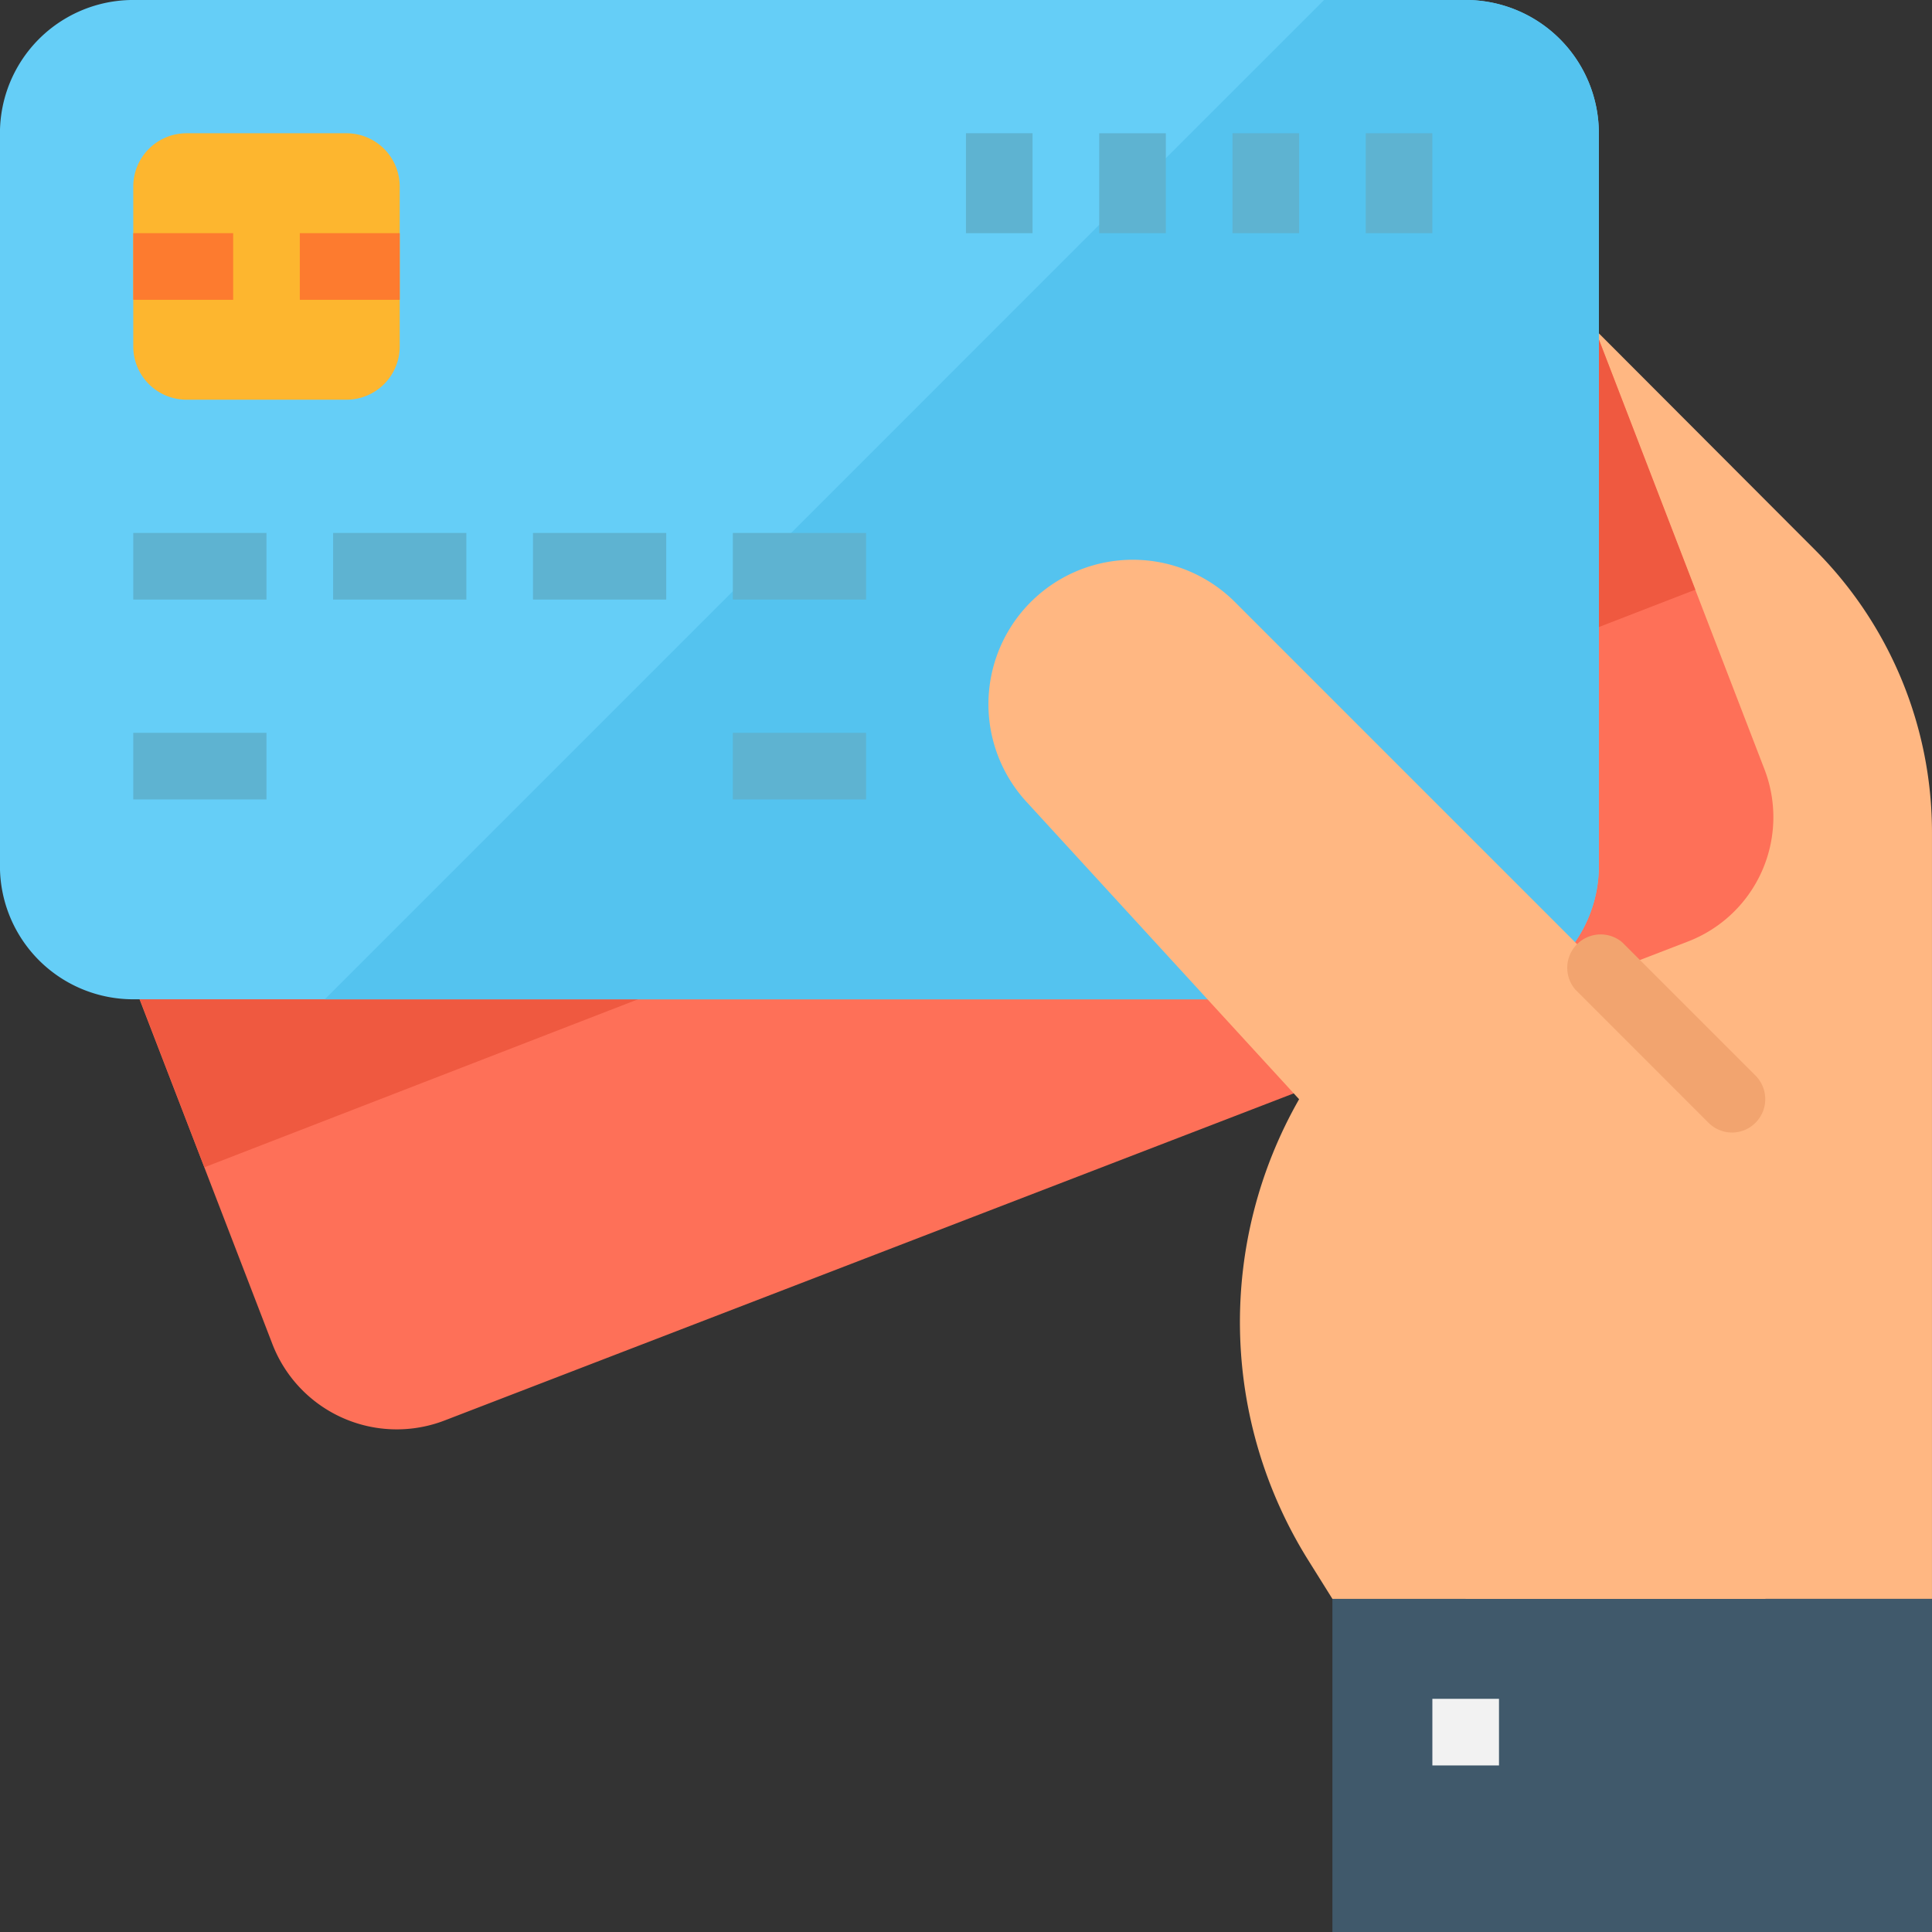
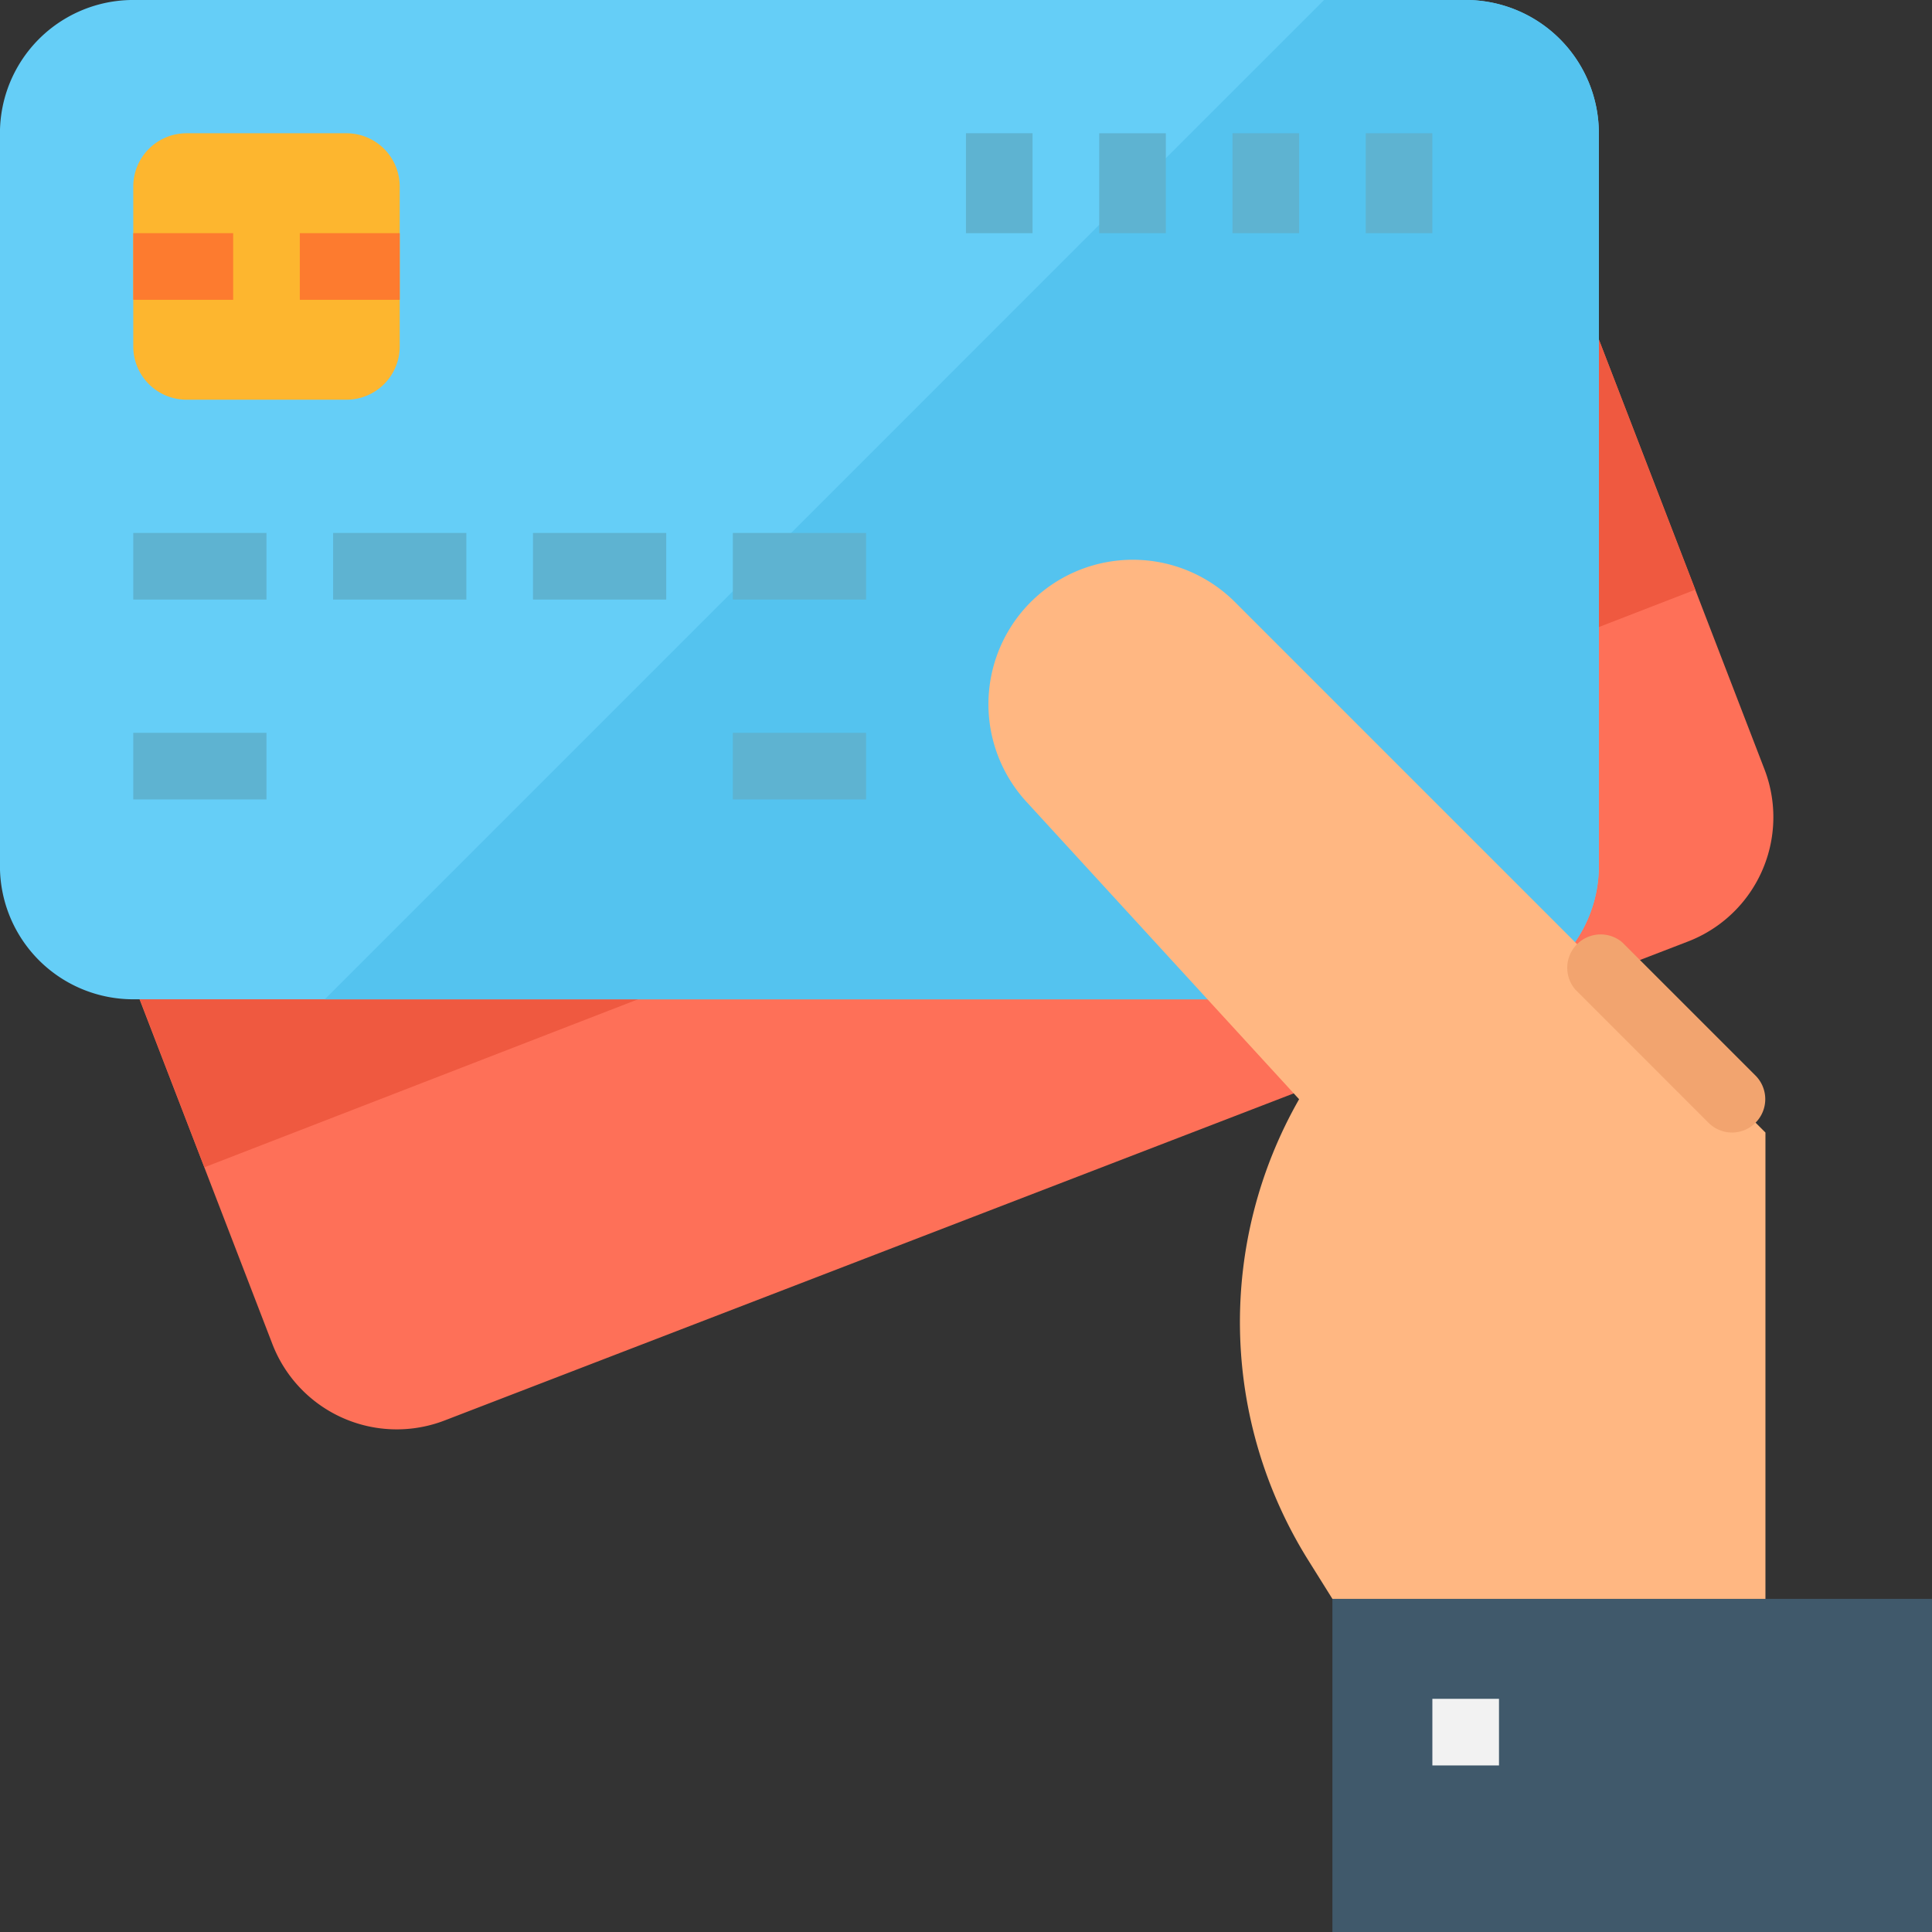
<svg xmlns="http://www.w3.org/2000/svg" width="104.116" height="104.115" viewBox="0 0 104.116 104.115">
  <rect x="0" y="0" width="104.116" height="104.115" fill="#333333" stroke="none" />
  <g id="Group_15261" data-name="Group 15261" transform="translate(-1038 -707)">
-     <path id="Path_53286" data-name="Path 53286" d="M467.884,80.357,449.105,61.543v75.394h25.131v-41.3A21.544,21.544,0,0,0,467.884,80.357Zm0,0" transform="translate(667.879 656.228)" fill="#ffb782" />
    <path id="Path_53287" data-name="Path 53287" d="M14.677,72.733.481,35.88A7.18,7.18,0,0,1,4.6,26.6L71.607.79a7.179,7.179,0,0,1,9.28,4.12l14.2,36.853a7.18,7.18,0,0,1-4.12,9.281l-67,25.81A7.183,7.183,0,0,1,14.677,72.733Zm0,0" transform="translate(1038 706.693)" fill="#fe7058" />
    <path id="Path_53288" data-name="Path 53288" d="M112.536,101.961,32.2,133.1l5.35,13.887,80.344-31.127Zm0,0" transform="translate(1011.467 622.918)" fill="#ef5940" />
    <path id="Path_53289" data-name="Path 53289" d="M0,46.973V7.481A7.181,7.181,0,0,1,7.184.3h71.8a7.181,7.181,0,0,1,7.18,7.18V46.973a7.181,7.181,0,0,1-7.18,7.18H7.184A7.181,7.181,0,0,1,0,46.973Zm0,0" transform="translate(1037.997 706.699)" fill="#65cef7" />
    <path id="Path_53290" data-name="Path 53290" d="M161,.3h-7.629L99.52,54.154H161a7.181,7.181,0,0,0,7.18-7.18V7.481A7.181,7.181,0,0,0,161,.3Zm0,0" transform="translate(955.983 706.699)" fill="#54c3ef" />
    <path id="Path_53291" data-name="Path 53291" d="M40.832,163.609h7.18v3.59h-7.18Zm0,0" transform="translate(1004.349 572.112)" fill="#5eb3d1" />
    <path id="Path_53292" data-name="Path 53292" d="M40.832,224.852h7.18v3.59h-7.18Zm0,0" transform="translate(1004.349 521.64)" fill="#5eb3d1" />
    <path id="Path_53293" data-name="Path 53293" d="M224.555,224.852h7.18v3.59h-7.18Zm0,0" transform="translate(852.938 521.64)" fill="#5eb3d1" />
    <path id="Path_53294" data-name="Path 53294" d="M102.074,163.609h7.18v3.59h-7.18Zm0,0" transform="translate(953.878 572.112)" fill="#5eb3d1" />
    <path id="Path_53295" data-name="Path 53295" d="M163.313,163.609h7.18v3.59h-7.18Zm0,0" transform="translate(903.41 572.112)" fill="#5eb3d1" />
-     <path id="Path_53296" data-name="Path 53296" d="M224.555,163.609h7.18v3.59h-7.18Zm0,0" transform="translate(852.938 572.112)" fill="#5eb3d1" />
+     <path id="Path_53296" data-name="Path 53296" d="M224.555,163.609h7.18v3.59h-7.18m0,0" transform="translate(852.938 572.112)" fill="#5eb3d1" />
    <path id="Path_53297" data-name="Path 53297" d="M418.484,41.129h3.59v5.385h-3.59Zm0,0" transform="translate(693.115 673.052)" fill="#5eb3d1" />
    <path id="Path_53298" data-name="Path 53298" d="M377.656,41.129h3.59v5.385h-3.59Zm0,0" transform="translate(726.763 673.052)" fill="#5eb3d1" />
    <path id="Path_53299" data-name="Path 53299" d="M336.828,41.129h3.59v5.385h-3.59Zm0,0" transform="translate(760.41 673.052)" fill="#5eb3d1" />
    <path id="Path_53300" data-name="Path 53300" d="M296,41.129h3.59v5.385H296Zm0,0" transform="translate(794.055 673.052)" fill="#5eb3d1" />
    <path id="Path_53301" data-name="Path 53301" d="M408.277,490.23h32.311v17.951H408.277Zm0,0" transform="translate(701.527 302.934)" fill="#40596b" />
    <path id="Path_53302" data-name="Path 53302" d="M316.115,174.053a7.782,7.782,0,0,0-11.237,10.762l14.711,16.048a24.209,24.209,0,0,0,.49,24.838l1.305,2.088H344.72V202.658Zm0,0" transform="translate(788.42 565.375)" fill="#ffb782" />
    <path id="Path_53303" data-name="Path 53303" d="M438.9,520.852h3.59v3.59H438.9Zm0,0" transform="translate(676.291 277.698)" fill="#f2f2f2" />
    <path id="Path_53304" data-name="Path 53304" d="M40.832,52.618V44A2.872,2.872,0,0,1,43.7,41.129h8.616A2.871,2.871,0,0,1,55.192,44v8.616a2.871,2.871,0,0,1-2.872,2.872H43.7A2.872,2.872,0,0,1,40.832,52.618Zm0,0" transform="translate(1004.349 673.052)" fill="#fdb62f" />
    <path id="Path_53305" data-name="Path 53305" d="M40.832,71.75h5.385v3.59H40.832Zm0,0" transform="translate(1004.349 647.816)" fill="#fd7b2f" />
    <path id="Path_53306" data-name="Path 53306" d="M91.867,71.75h5.385v3.59H91.867Zm0,0" transform="translate(962.29 647.816)" fill="#fd7b2f" />
    <path id="Path_53307" data-name="Path 53307" d="M488.8,296.968a1.792,1.792,0,0,1-1.269-.526l-7.18-7.18a1.8,1.8,0,0,1,2.538-2.538l7.18,7.18a1.8,1.8,0,0,1-1.27,3.065Zm0,0" transform="translate(642.542 471.065)" fill="#f2a46f" />
  </g>
</svg>